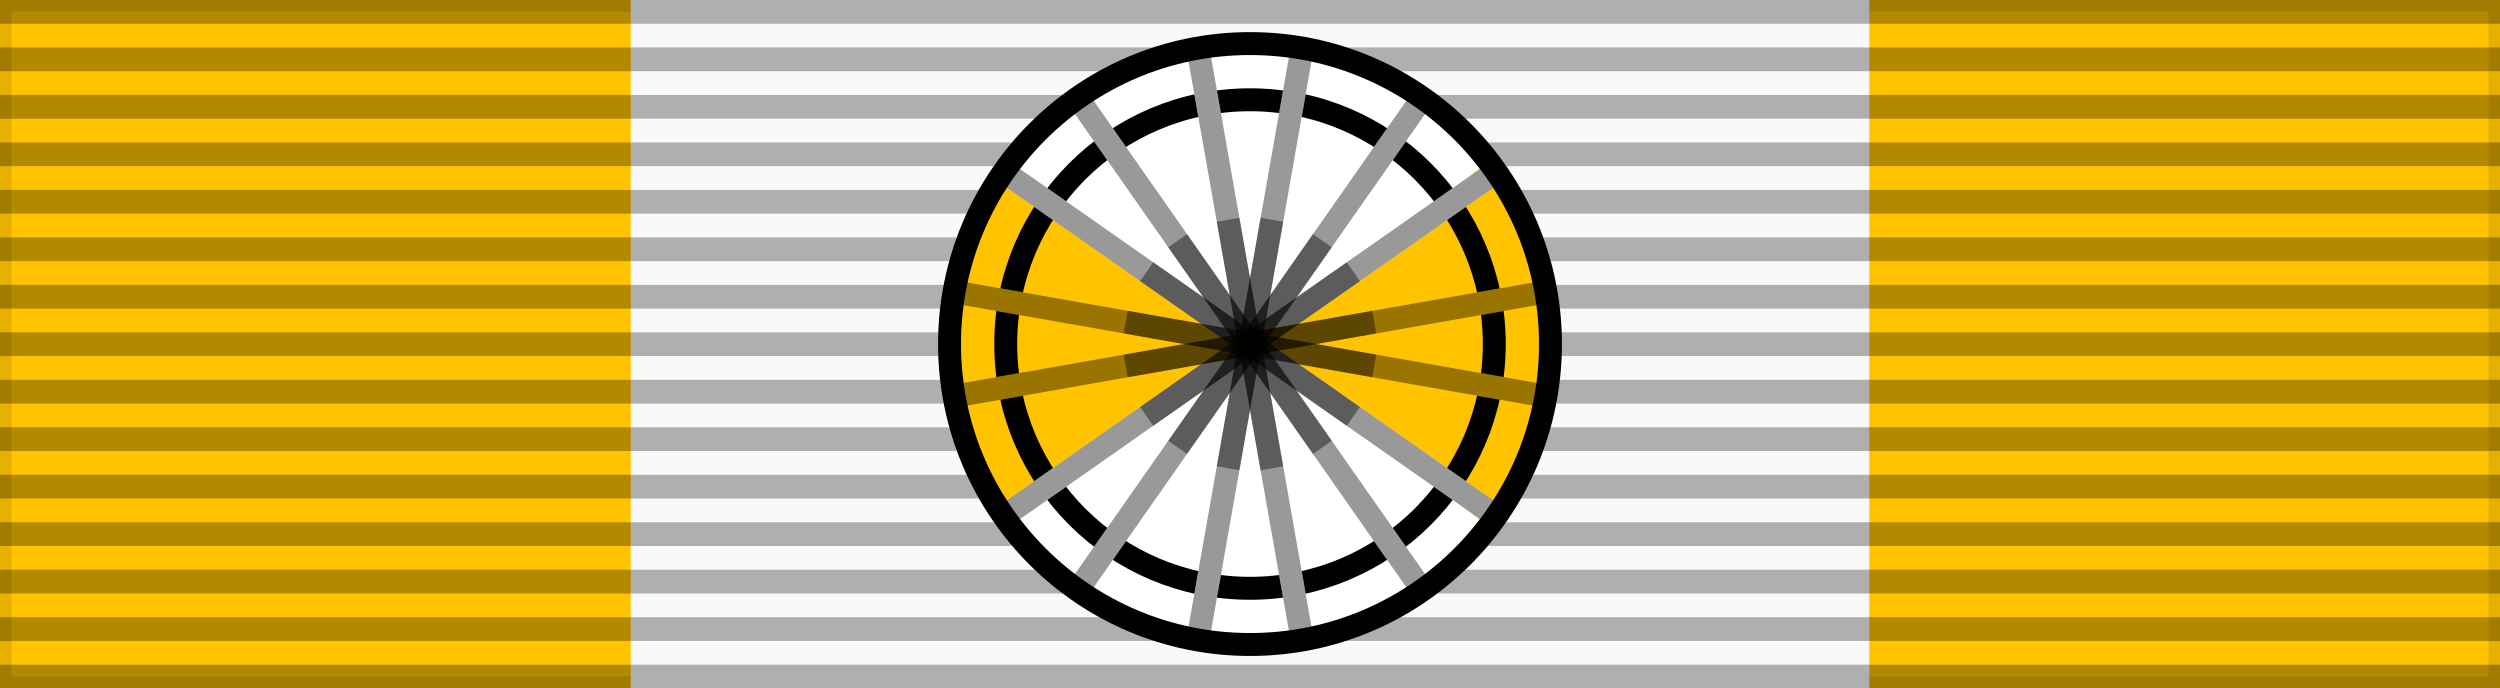
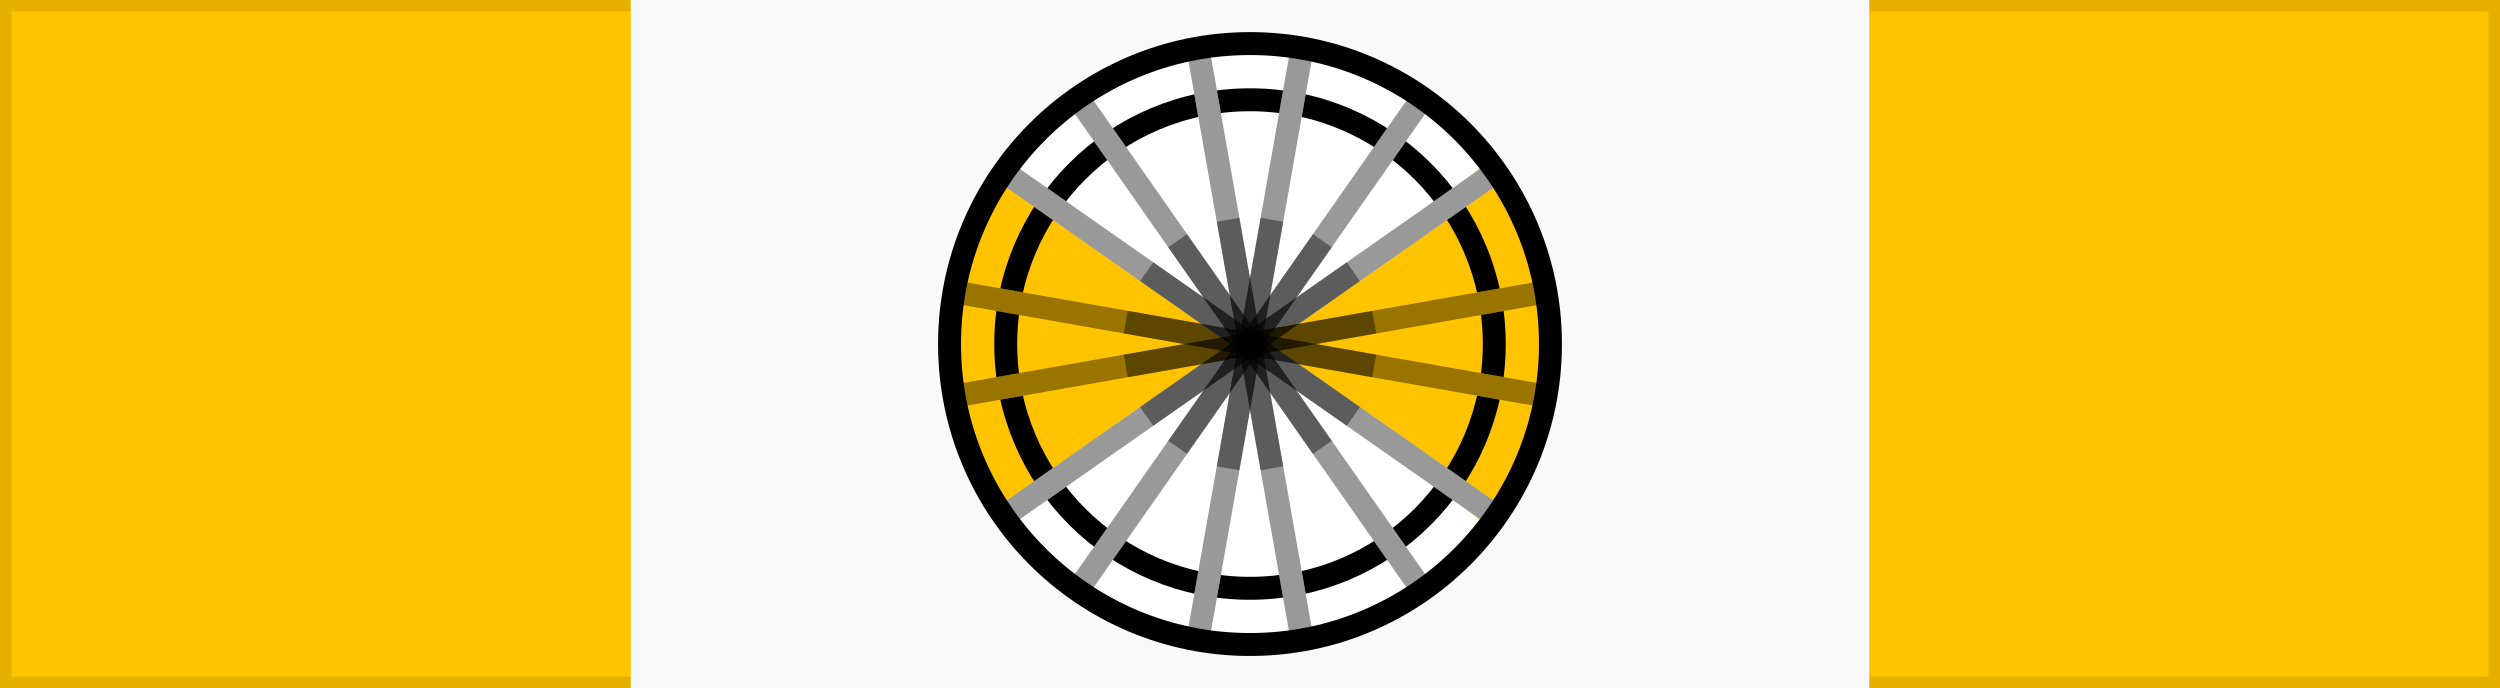
<svg xmlns="http://www.w3.org/2000/svg" width="218" height="60">
  <rect width="100%" height="100%" fill="#808080" stroke="none" />
  <rect width="218" height="60" style="fill:#ffc300;stroke:#000;stroke-width:2;stroke-opacity:.1" />
  <rect width="108" height="60" x="55" fill="#f9f9f9" />
-   <path d="m109,0v60" style="stroke:#000;stroke-width:218;stroke-dasharray:2.07;opacity:.3" />
  <circle cx="109" cy="30" r="26.2" fill="#ffc300" />
  <path style="fill:#ffffff" type="arc" cx="109" cy="-30" rx="26.2" ry="26.2" start="3.787" end="5.63" d="m 88.076,-45.768 a 26.2,26.2 0 0 1 20.833,-10.432 26.2,26.2 0 0 1 20.905,10.287 L 109,-30 Z" transform="scale(1,-1)" />
  <path style="fill:#ffffff" type="arc" cx="109" cy="30" rx="26.2" ry="26.2" start="3.787" end="5.63" d="M 88.076,14.232 A 26.2,26.2 0 0 1 108.909,3.8 26.2,26.2 0 0 1 129.814,14.087 L 109,30 Z" />
  <circle cx="109" cy="30" r="21.3" fill="none" stroke="#000" stroke-width="2" />
  <g fill="none" stroke="#ffc300" stroke-width="2">
    <path transform="rotate(10 109,30)" d="M82.8,30h52.4" />
    <path transform="rotate(35 109,30)" d="M82.8,30h52.4" style="stroke:#ffffff" />
    <path transform="rotate(55 109,30)" d="M82.8,30h52.4" style="stroke:#ffffff" />
    <path transform="rotate(80 109,30)" d="M82.8,30h52.4" style="stroke:#ffffff" />
    <path transform="rotate(100 109,30)" d="M82.8,30h52.4" style="stroke:#ffffff" />
    <path transform="rotate(125 109,30)" d="M82.8,30h52.4" style="stroke:#ffffff" />
    <path transform="rotate(145 109,30)" d="M82.8,30h52.4" style="stroke:#ffffff" />
    <path transform="rotate(170 109,30)" d="M82.8,30h52.4" />
  </g>
  <g fill="none" stroke="#000" stroke-width="2" stroke-opacity=".4">
    <path transform="rotate(10 109,30)" d="M82.8,30h52.4" />
    <path transform="rotate(35 109,30)" d="M82.8,30h52.4" style="stroke:#000000" />
    <path transform="rotate(55 109,30)" d="M82.8,30h52.4" style="stroke:#000000" />
    <path transform="rotate(80 109,30)" d="M82.8,30h52.4" style="stroke:#000000" />
    <path transform="rotate(100 109,30)" d="M82.8,30h52.4" style="stroke:#000000" />
    <path transform="rotate(125 109,30)" d="M82.8,30h52.4" style="stroke:#000000" />
    <path transform="rotate(145 109,30)" d="M82.8,30h52.4" style="stroke:#000000" />
    <path transform="rotate(170 109,30)" d="M82.8,30h52.4" />
  </g>
  <g fill="none" stroke="#000" stroke-width="2" stroke-opacity=".4">
    <path transform="rotate(10 109,30)" d="M98,30h22" />
    <path transform="rotate(35 109,30)" d="M98,30h22" />
    <path transform="rotate(55 109,30)" d="M98,30h22" />
    <path transform="rotate(80 109,30)" d="M98,30h22" />
    <path transform="rotate(100 109,30)" d="M98,30h22" />
    <path transform="rotate(125 109,30)" d="M98,30h22" />
    <path transform="rotate(145 109,30)" d="M98,30h22" />
    <path transform="rotate(170 109,30)" d="M98,30h22" />
  </g>
  <circle cx="109" cy="30" r="26.2" fill="none" stroke="#000" stroke-width="2" />
</svg>